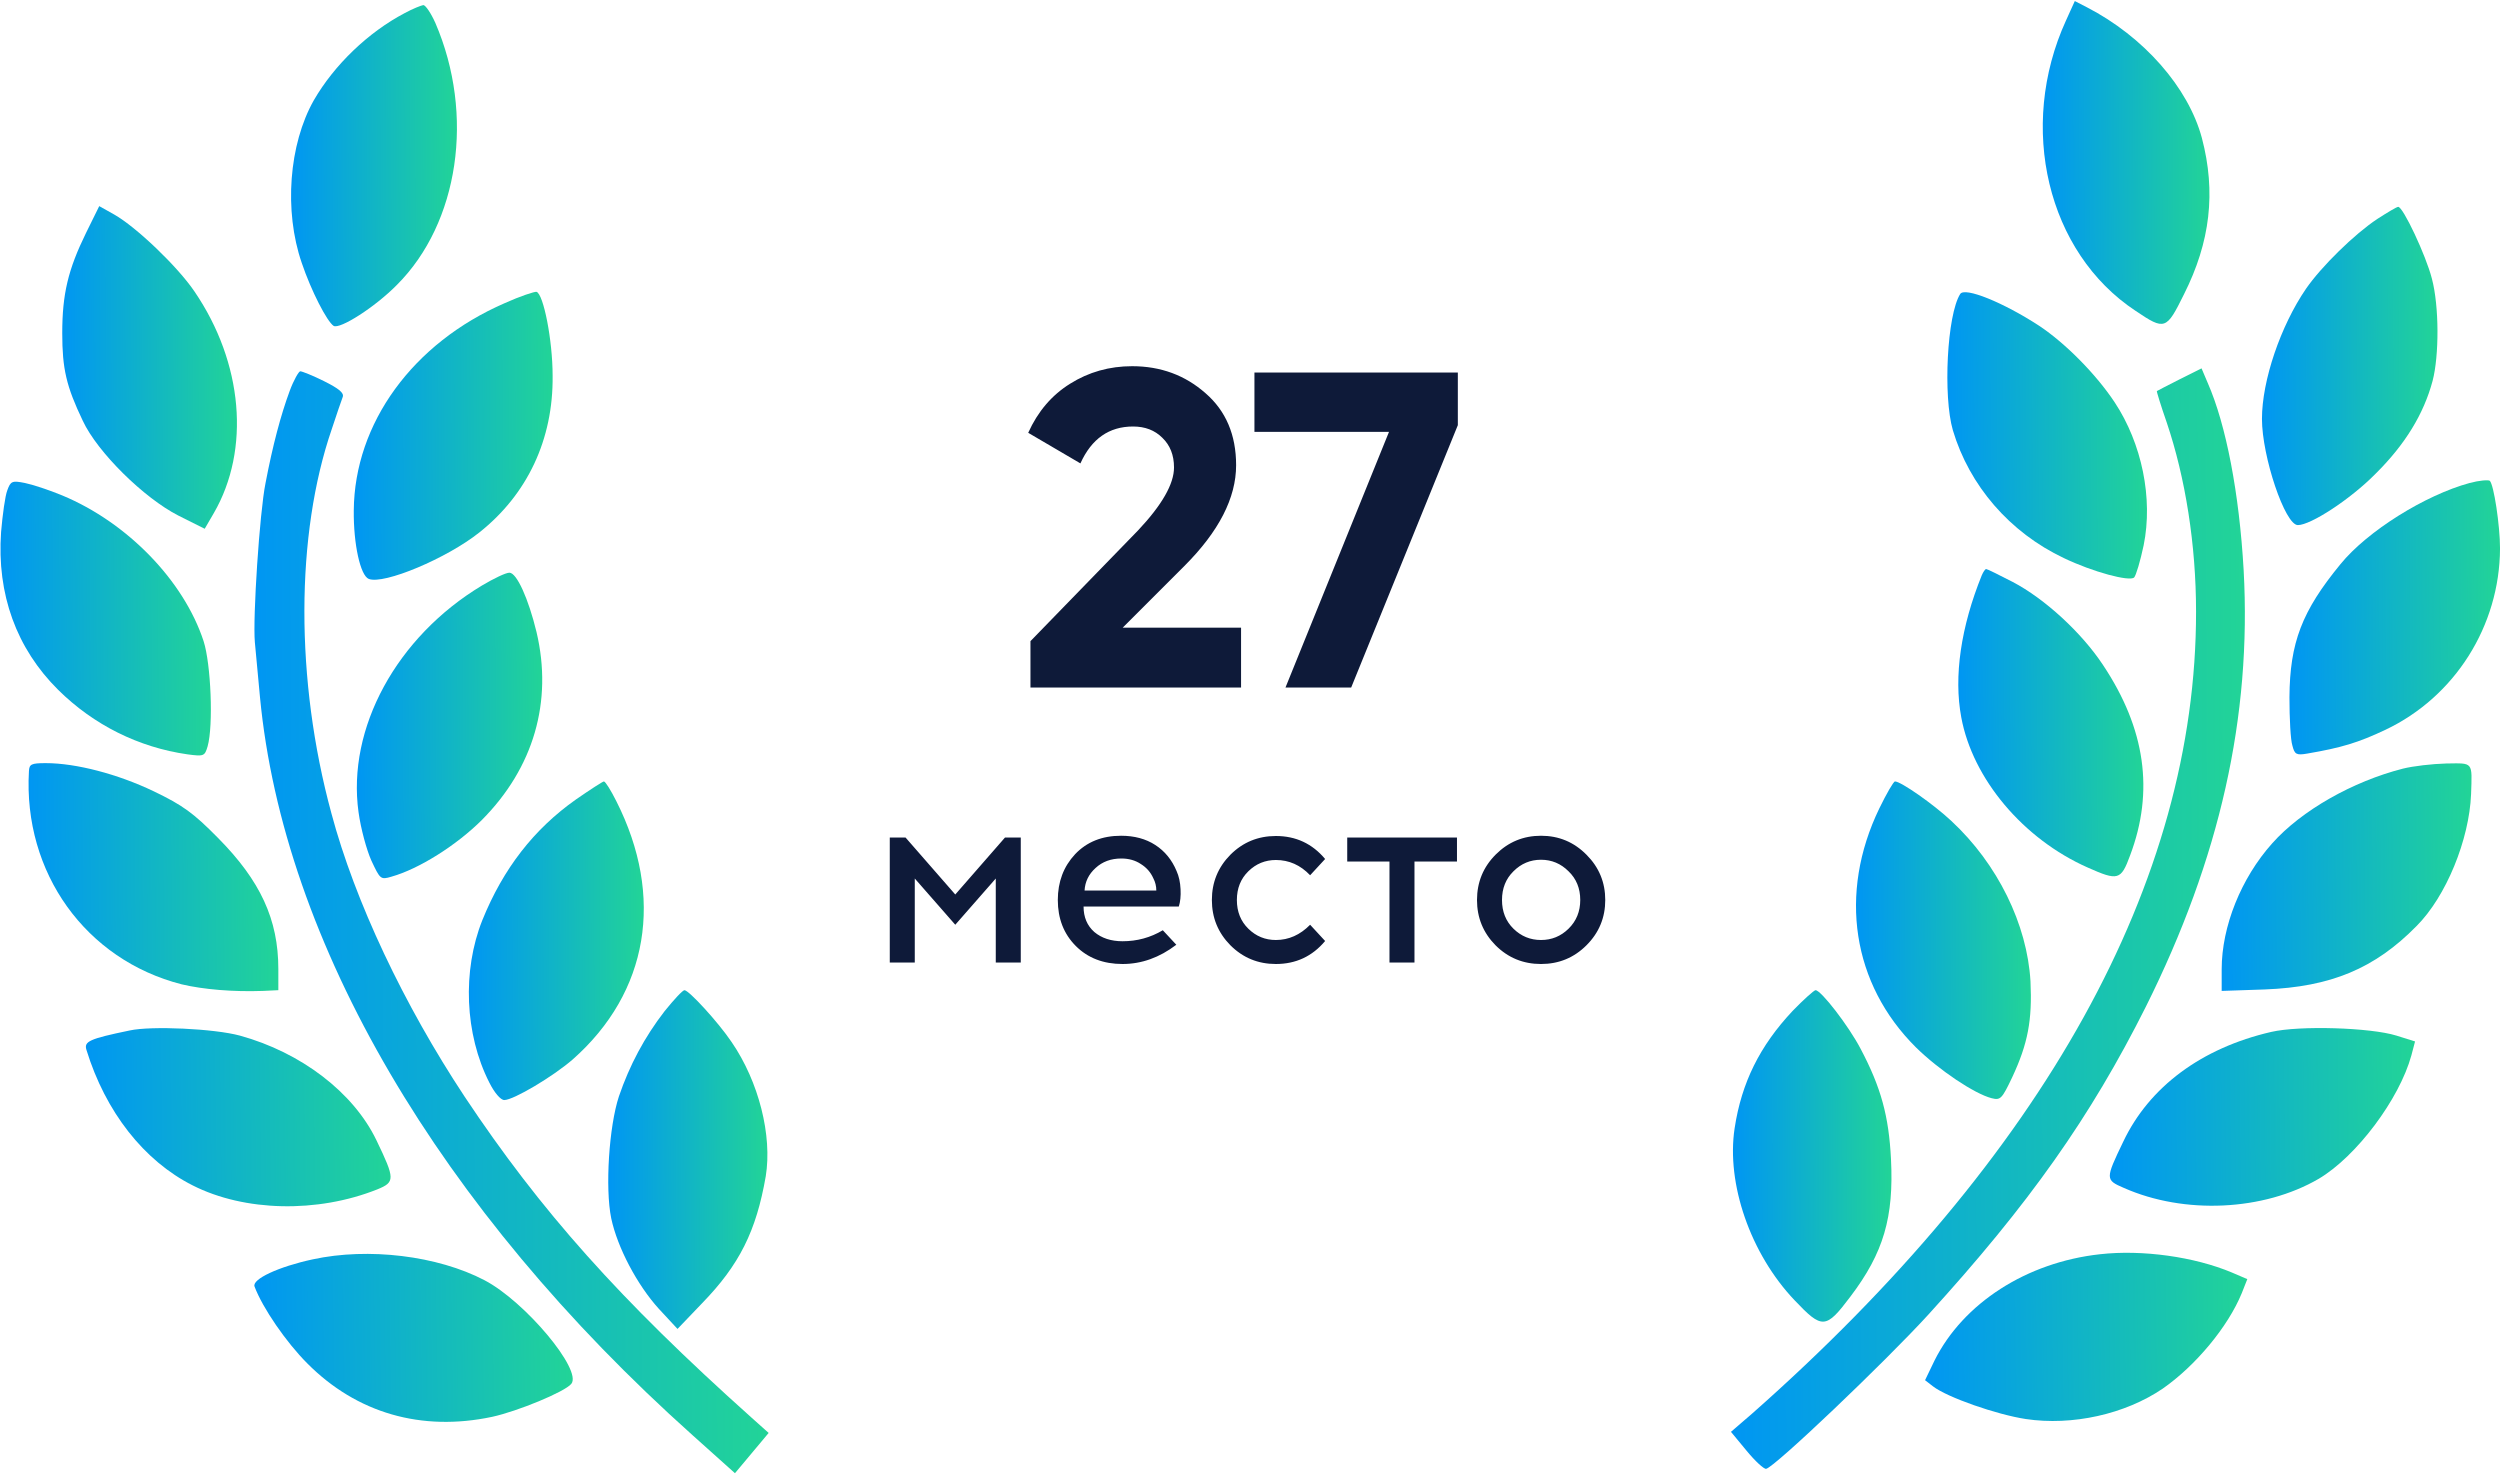
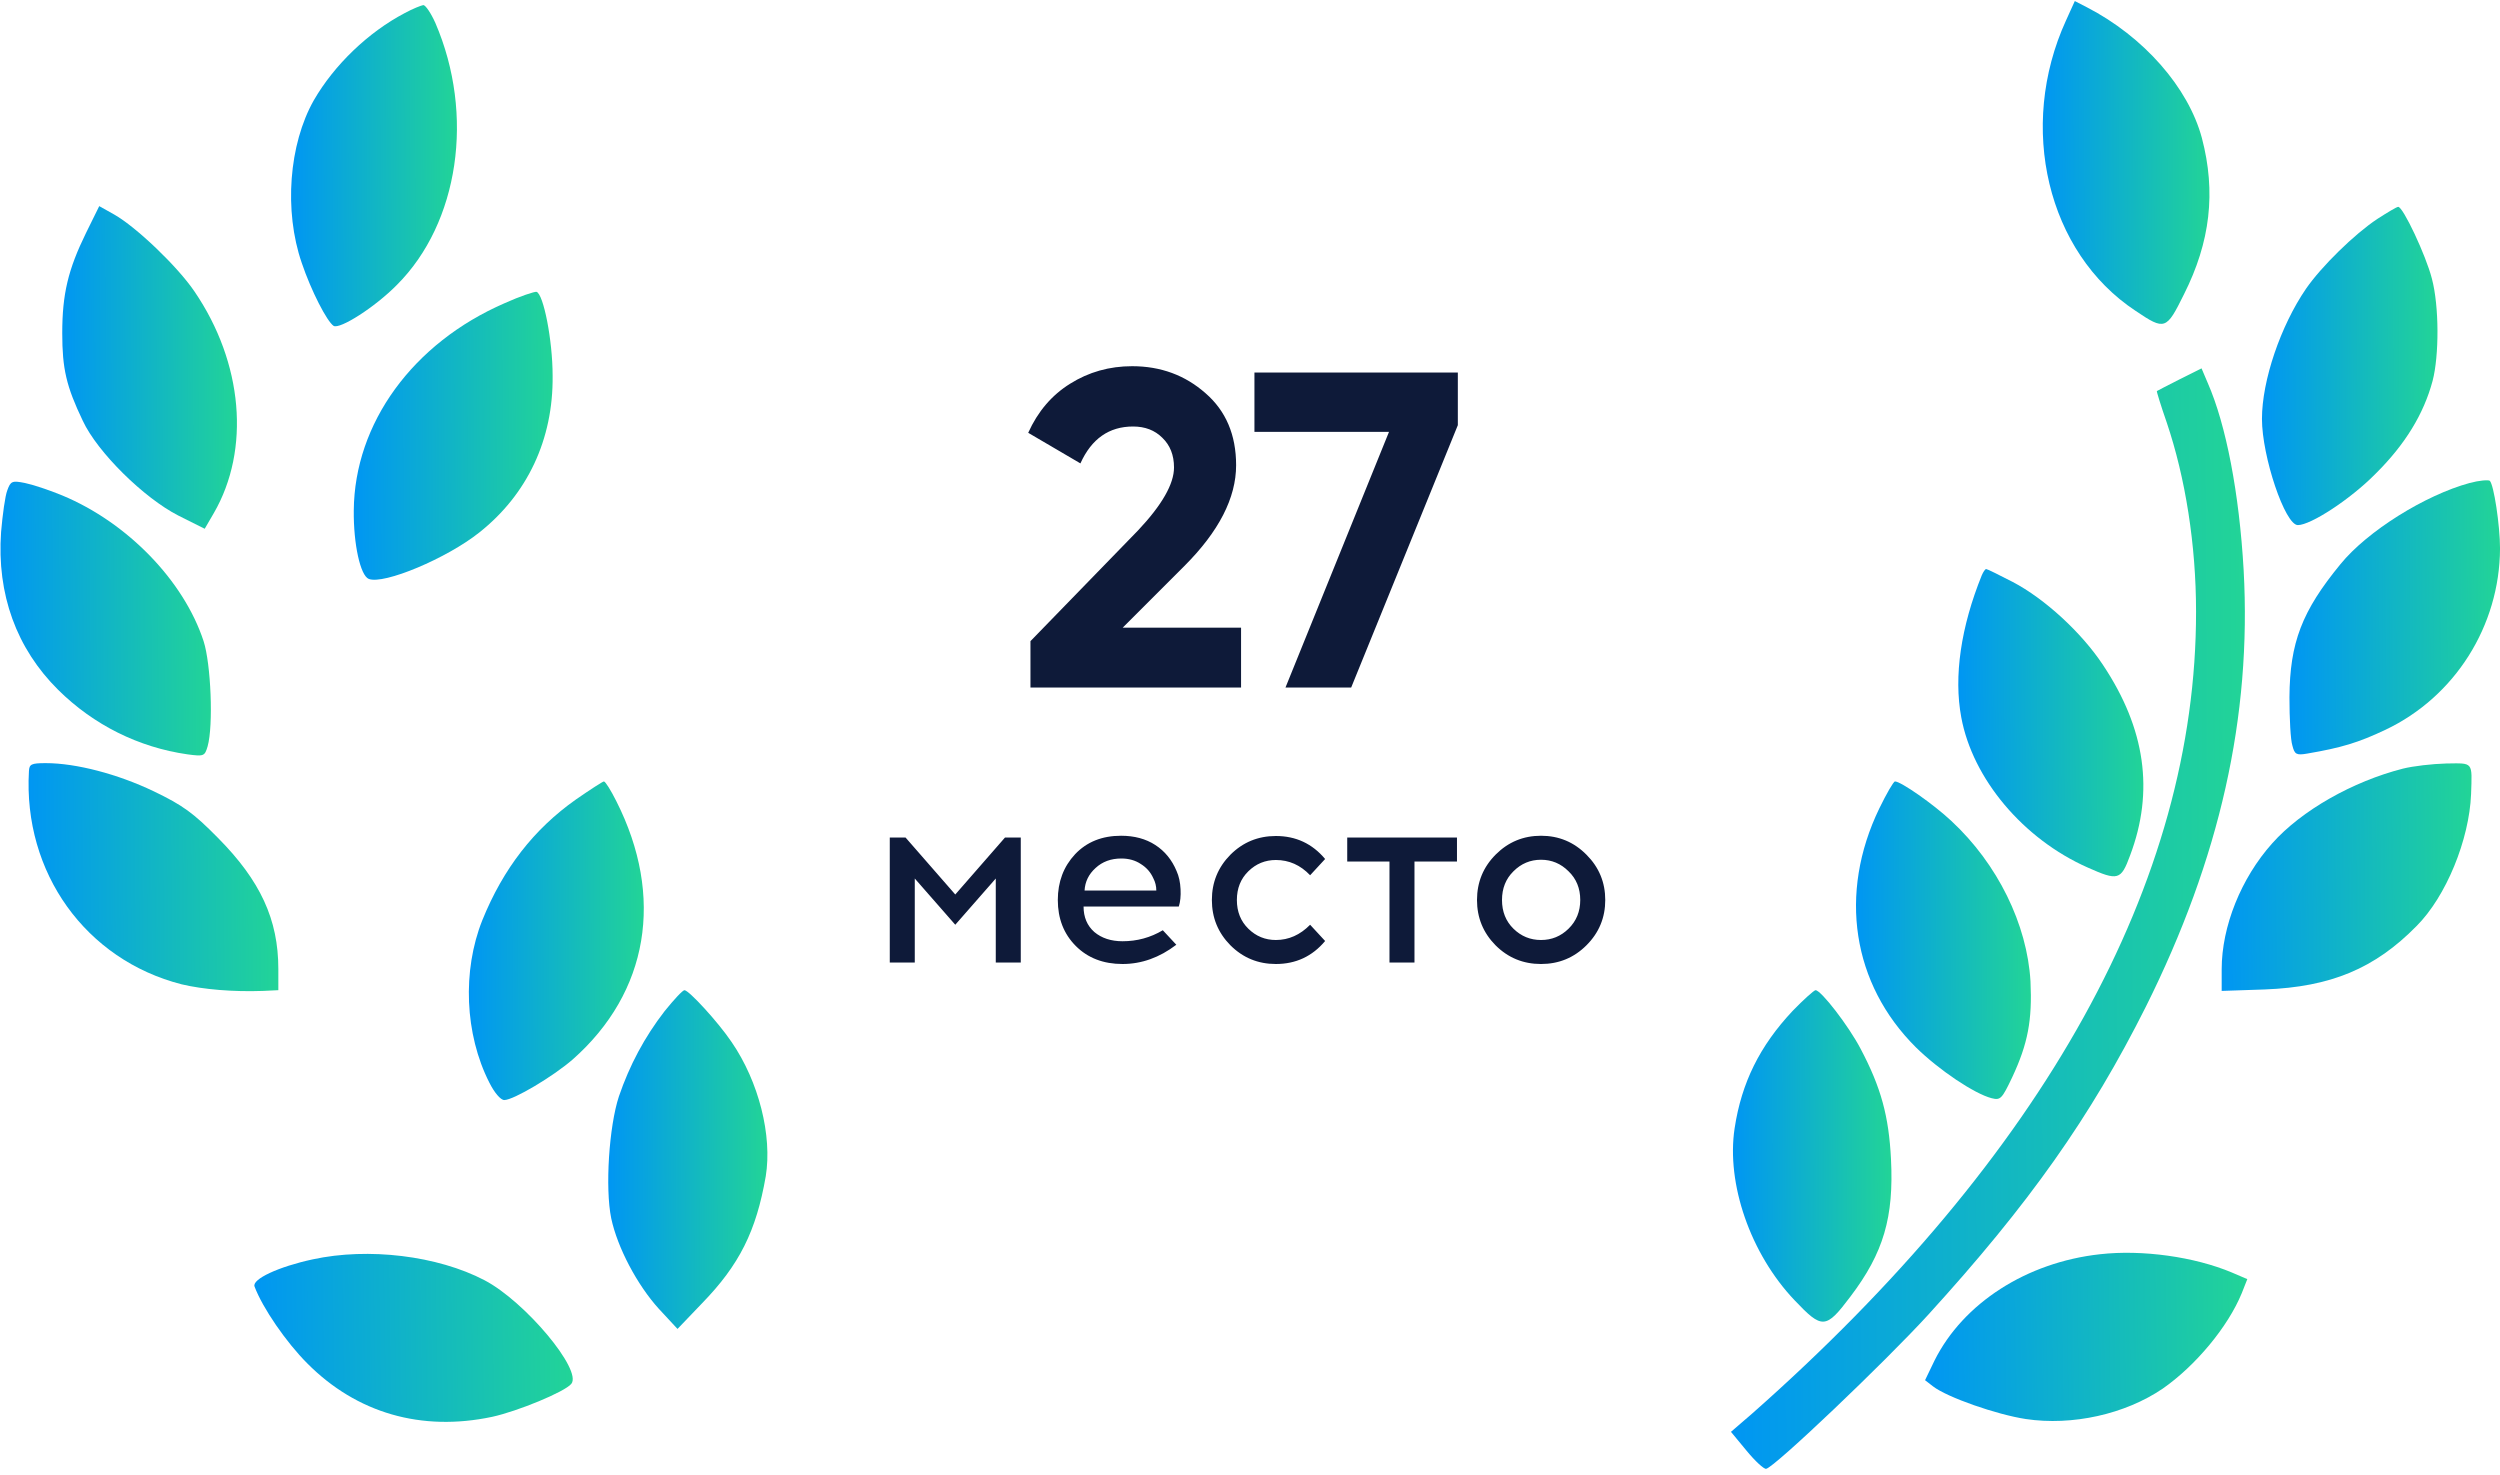
<svg xmlns="http://www.w3.org/2000/svg" width="200" height="118" viewBox="0 0 200 118" fill="none">
  <path d="M165.281 1.637C161.385 10.162 163.787 20.211 170.848 24.869C173.192 26.451 173.309 26.393 174.715 23.551C176.824 19.361 177.293 15.377 176.151 11.041C175.067 6.998 171.492 2.926 166.951 0.582L165.985 0.084L165.281 1.637Z" fill="url(#paint0_linear_43_671)" />
  <path d="M190.186 17.516C188.369 18.717 185.703 21.324 184.473 23.111C182.451 26.07 180.957 30.436 180.957 33.512C180.957 36.529 182.803 42.008 183.828 42.008C184.854 42.008 188.018 39.957 190.039 37.906C192.412 35.562 193.906 33.102 194.609 30.465C195.137 28.443 195.137 24.488 194.551 22.291C194.082 20.445 192.236 16.52 191.855 16.549C191.738 16.549 191.006 16.988 190.186 17.516Z" fill="url(#paint1_linear_43_671)" />
-   <path d="M156.815 23.522C155.761 25.192 155.438 31.695 156.229 34.42C157.548 38.844 160.77 42.594 165.106 44.645C167.421 45.758 170.38 46.549 170.731 46.197C170.878 46.051 171.229 44.879 171.493 43.619C172.255 39.869 171.347 35.475 169.179 32.193C167.685 29.938 165.253 27.477 163.144 26.07C160.272 24.195 157.167 22.936 156.815 23.522Z" fill="url(#paint2_linear_43_671)" />
  <path d="M174.365 30.348C173.398 30.846 172.578 31.256 172.549 31.285C172.52 31.314 172.871 32.457 173.34 33.805C174.834 38.228 175.684 43.59 175.684 48.922C175.713 70.514 163.525 92.457 140.176 113.082L138.477 114.547L139.736 116.07C140.41 116.891 141.113 117.535 141.289 117.506C141.963 117.389 150.781 108.98 154.238 105.201C162.354 96.295 167.246 89.352 171.67 80.533C177.588 68.668 180.137 57.33 179.492 45.611C179.141 39.459 178.086 33.98 176.621 30.641L176.123 29.469L174.365 30.348Z" fill="url(#paint3_linear_43_671)" />
  <path d="M197.57 38.639C194.025 39.605 189.396 42.477 187.229 45.143C184.152 48.893 183.186 51.412 183.156 55.777C183.156 57.477 183.244 59.205 183.391 59.645C183.566 60.348 183.713 60.436 184.562 60.289C187.316 59.82 188.664 59.41 190.832 58.385C196.398 55.748 199.973 50.065 200.002 43.883C200.002 42.037 199.504 38.756 199.182 38.463C199.064 38.375 198.332 38.434 197.57 38.639Z" fill="url(#paint4_linear_43_671)" />
  <path d="M158.543 46.021C156.873 50.152 156.287 54.107 156.902 57.389C157.811 62.31 161.854 67.115 167.01 69.4C169.441 70.484 169.676 70.426 170.408 68.433C172.342 63.307 171.639 58.297 168.24 53.199C166.541 50.621 163.582 47.896 161.004 46.549C159.92 45.992 158.982 45.523 158.895 45.523C158.807 45.523 158.66 45.758 158.543 46.021Z" fill="url(#paint5_linear_43_671)" />
  <path d="M192.236 61.49C188.223 62.516 184.121 64.83 181.777 67.467C179.287 70.25 177.734 74.117 177.734 77.545V79.273L181.191 79.156C186.465 78.951 189.98 77.486 193.32 74.088C195.693 71.715 197.539 67.174 197.686 63.541C197.773 60.904 197.891 61.051 195.693 61.08C194.58 61.109 193.057 61.285 192.236 61.49Z" fill="url(#paint6_linear_43_671)" />
  <path d="M150.34 64.683C147.059 71.48 148.172 78.717 153.27 83.785C155.115 85.601 157.957 87.506 159.334 87.857C160.037 88.033 160.154 87.916 160.975 86.187C162.234 83.492 162.586 81.617 162.439 78.511C162.176 73.941 159.803 69.107 156.111 65.679C154.676 64.332 152.068 62.515 151.6 62.515C151.482 62.515 150.926 63.482 150.34 64.683Z" fill="url(#paint7_linear_43_671)" />
  <path d="M143.398 80.885C140.791 83.668 139.326 86.597 138.77 90.26C138.096 94.683 140.029 100.308 143.574 104.029C145.772 106.344 146.064 106.344 148.027 103.736C150.693 100.221 151.514 97.379 151.279 92.721C151.104 89.293 150.488 87.008 148.848 83.902C147.881 82.056 145.684 79.215 145.244 79.215C145.127 79.215 144.277 79.976 143.398 80.885Z" fill="url(#paint8_linear_43_671)" />
-   <path d="M181.691 82.555C176.124 83.844 171.935 86.949 169.855 91.344C168.419 94.332 168.419 94.391 169.913 95.035C174.747 97.174 181.075 96.881 185.499 94.303C188.517 92.516 191.944 87.945 192.911 84.43L193.204 83.316L191.71 82.847C189.63 82.203 183.976 82.027 181.691 82.555Z" fill="url(#paint9_linear_43_671)" />
  <path d="M168.008 100.338C162.119 100.983 157.051 104.264 154.766 108.834L154.004 110.416L154.648 110.914C155.791 111.793 159.746 113.17 162.061 113.522C165.781 114.078 170 113.141 173.018 111.09C175.625 109.274 178.232 106.168 179.346 103.443L179.785 102.33L178.555 101.803C175.566 100.543 171.377 99.957 168.008 100.338Z" fill="url(#paint10_linear_43_671)" />
  <path d="M32.371 1.051C29.471 2.574 26.746 5.182 25.105 8.023C23.113 11.539 22.703 16.871 24.139 21.031C24.901 23.287 26.16 25.719 26.688 26.07C27.186 26.363 29.998 24.576 31.756 22.789C36.707 17.838 37.996 9.195 34.832 1.842C34.48 1.051 34.041 0.406 33.865 0.406C33.69 0.436 33.016 0.699 32.371 1.051Z" fill="url(#paint11_linear_43_671)" />
  <path d="M6.885 18.629C5.449 21.559 4.98 23.521 4.98 26.656C4.98 29.498 5.303 30.904 6.621 33.658C7.793 36.178 11.514 39.84 14.268 41.246L16.377 42.301L17.109 41.041C20.039 35.973 19.453 29.029 15.557 23.316C14.209 21.324 10.898 18.16 9.141 17.164L7.939 16.49L6.885 18.629Z" fill="url(#paint12_linear_43_671)" />
  <path d="M40.372 24.254C33.019 27.447 28.36 33.863 28.302 40.836C28.273 43.531 28.829 46.051 29.503 46.314C30.704 46.783 35.743 44.674 38.351 42.594C42.189 39.547 44.269 35.152 44.21 30.055C44.21 27.213 43.478 23.521 42.921 23.346C42.775 23.316 41.603 23.697 40.372 24.254Z" fill="url(#paint13_linear_43_671)" />
-   <path d="M23.172 31.285C22.469 33.19 21.824 35.592 21.238 38.668C20.77 40.982 20.213 49.449 20.389 51.383C20.447 51.94 20.623 53.932 20.799 55.777C22.674 75.406 35.125 96.676 55.398 114.811L58.797 117.857L60.145 116.246L61.492 114.635L60.115 113.404C49.539 103.941 43.24 96.852 37.176 87.74C32.312 80.387 28.387 72.096 26.512 65.064C23.611 54.4 23.641 42.77 26.541 34.332C26.922 33.16 27.332 31.988 27.42 31.754C27.537 31.432 27.098 31.08 25.926 30.494C25.047 30.055 24.168 29.703 24.021 29.703C23.904 29.703 23.494 30.406 23.172 31.285Z" fill="url(#paint14_linear_43_671)" />
  <path d="M0.585 39.225C0.409 39.664 0.204 41.188 0.087 42.565C-0.264 47.545 1.318 51.881 4.657 55.191C7.499 58.004 11.103 59.791 14.999 60.348C16.318 60.523 16.376 60.494 16.611 59.703C17.079 58.033 16.874 53.111 16.288 51.295C14.706 46.461 10.195 41.803 4.98 39.635C3.925 39.195 2.577 38.756 1.991 38.639C0.966 38.434 0.849 38.492 0.585 39.225Z" fill="url(#paint15_linear_43_671)" />
-   <path d="M38.556 46.842C31.73 50.943 27.745 58.267 28.683 64.976C28.858 66.266 29.327 67.994 29.708 68.844C30.411 70.338 30.441 70.396 31.319 70.133C33.517 69.517 36.534 67.613 38.556 65.592C42.687 61.431 44.239 56.129 42.921 50.562C42.276 47.896 41.339 45.816 40.753 45.816C40.46 45.816 39.493 46.285 38.556 46.842Z" fill="url(#paint16_linear_43_671)" />
  <path d="M2.315 61.695C1.847 69.811 6.856 76.783 14.532 78.746C16.261 79.156 18.663 79.361 21.036 79.273L22.267 79.215V77.516C22.267 73.561 20.831 70.455 17.433 67.027C15.47 65.035 14.62 64.42 12.306 63.307C9.435 61.93 6.095 61.051 3.663 61.051C2.491 61.051 2.345 61.139 2.315 61.695Z" fill="url(#paint17_linear_43_671)" />
  <path d="M46.085 63.951C42.716 66.324 40.255 69.488 38.585 73.619C36.974 77.662 37.179 82.731 39.142 86.598C39.552 87.418 40.05 88.004 40.343 88.004C41.075 88.004 44.239 86.129 45.821 84.752C51.886 79.391 53.175 71.744 49.308 64.098C48.868 63.219 48.429 62.516 48.312 62.516C48.224 62.516 47.228 63.16 46.085 63.951Z" fill="url(#paint18_linear_43_671)" />
  <path d="M53.175 80.885C51.564 82.965 50.363 85.221 49.513 87.711C48.722 90.113 48.4 95.035 48.898 97.467C49.396 99.811 50.978 102.799 52.706 104.703L54.201 106.314L56.163 104.264C59.152 101.188 60.499 98.492 61.261 94.098C61.788 90.846 60.705 86.539 58.537 83.375C57.453 81.764 55.109 79.215 54.757 79.215C54.611 79.215 53.908 79.977 53.175 80.885Z" fill="url(#paint19_linear_43_671)" />
-   <path d="M10.372 82.438C7.12 83.112 6.71 83.317 6.915 83.99C8.438 88.942 11.515 92.867 15.411 94.83C19.571 96.94 25.401 97.057 30.177 95.153C31.612 94.567 31.612 94.332 30.118 91.227C28.273 87.389 24.083 84.195 19.19 82.848C17.14 82.291 12.101 82.057 10.372 82.438Z" fill="url(#paint20_linear_43_671)" />
  <path d="M25.02 100.748C22.295 101.334 20.156 102.33 20.361 102.916C21.006 104.645 22.91 107.398 24.58 109.068C28.535 113.053 33.721 114.547 39.375 113.346C41.396 112.906 45.176 111.354 45.703 110.709C46.611 109.625 42.012 104.117 38.76 102.418C35.01 100.455 29.473 99.781 25.02 100.748Z" fill="url(#paint21_linear_43_671)" />
  <path d="M81.662 77H79.662V70.28L76.422 73.98L73.182 70.28V77H71.182V67H72.442L76.422 71.56L80.402 67H81.662V77ZM89.685 66.86C90.752 66.86 91.665 67.107 92.425 67.6C93.185 68.093 93.752 68.787 94.125 69.68C94.312 70.093 94.419 70.58 94.445 71.14C94.472 71.687 94.425 72.147 94.305 72.52H86.685C86.685 73.373 86.972 74.053 87.545 74.56C88.132 75.053 88.885 75.3 89.805 75.3C90.965 75.3 92.039 75.007 93.025 74.42L94.105 75.58C92.759 76.607 91.325 77.12 89.805 77.12C88.272 77.12 87.025 76.64 86.065 75.68C85.105 74.72 84.625 73.493 84.625 72C84.625 70.547 85.085 69.327 86.005 68.34C86.939 67.353 88.165 66.86 89.685 66.86ZM89.705 68.68C88.879 68.68 88.192 68.933 87.645 69.44C87.099 69.933 86.805 70.533 86.765 71.24H92.505C92.505 70.893 92.425 70.567 92.265 70.26C92.052 69.78 91.719 69.4 91.265 69.12C90.825 68.827 90.305 68.68 89.705 68.68ZM102.07 66.88C103.67 66.88 104.983 67.493 106.01 68.72L104.81 70.02C104.036 69.207 103.123 68.8 102.07 68.8C101.216 68.8 100.483 69.1 99.87 69.7C99.256 70.3 98.95 71.067 98.95 72C98.95 72.933 99.256 73.7 99.87 74.3C100.483 74.9 101.216 75.2 102.07 75.2C103.096 75.2 104.01 74.793 104.81 73.98L106.01 75.28C104.983 76.507 103.67 77.12 102.07 77.12C100.643 77.12 99.43 76.62 98.43 75.62C97.443 74.62 96.95 73.413 96.95 72C96.95 70.587 97.443 69.38 98.43 68.38C99.43 67.38 100.643 66.88 102.07 66.88ZM113.158 68.92V77H111.158V68.92H107.778V67H116.558V68.92H113.158ZM123.28 66.86C124.707 66.86 125.92 67.367 126.92 68.38C127.92 69.38 128.42 70.587 128.42 72C128.42 73.413 127.92 74.62 126.92 75.62C125.92 76.62 124.707 77.12 123.28 77.12C121.854 77.12 120.64 76.62 119.64 75.62C118.654 74.62 118.16 73.413 118.16 72C118.16 70.573 118.66 69.36 119.66 68.36C120.66 67.36 121.867 66.86 123.28 66.86ZM125.48 69.7C124.867 69.087 124.134 68.78 123.28 68.78C122.427 68.78 121.694 69.087 121.08 69.7C120.467 70.3 120.16 71.067 120.16 72C120.16 72.933 120.467 73.7 121.08 74.3C121.694 74.9 122.427 75.2 123.28 75.2C124.134 75.2 124.867 74.9 125.48 74.3C126.107 73.687 126.42 72.92 126.42 72C126.42 71.067 126.107 70.3 125.48 69.7Z" fill="#0E1A39" />
  <path d="M99.285 55H82.437V51.292L91.041 42.436C92.961 40.396 93.921 38.716 93.921 37.396C93.921 36.412 93.609 35.62 92.985 35.02C92.385 34.42 91.605 34.12 90.645 34.12C88.725 34.12 87.321 35.104 86.433 37.072L82.257 34.624C83.025 32.92 84.141 31.612 85.605 30.7C87.093 29.764 88.749 29.296 90.573 29.296C92.853 29.296 94.809 30.016 96.441 31.456C98.073 32.872 98.889 34.792 98.889 37.216C98.889 39.832 97.509 42.52 94.749 45.28L89.817 50.212H99.285V55ZM100.355 34.552V29.8H116.627V34.012L108.095 55H102.839L111.119 34.552H100.355Z" fill="#0E1A39" />
  <defs>
    <linearGradient id="paint0_linear_43_671" x1="163.422" y1="14.115" x2="176.761" y2="14.062" gradientUnits="userSpaceOnUse">
      <stop stop-color="#0096F3" />
      <stop offset="1" stop-color="#22D497" />
    </linearGradient>
    <linearGradient id="paint1_linear_43_671" x1="180.957" y1="30.381" x2="195.002" y2="30.321" gradientUnits="userSpaceOnUse">
      <stop stop-color="#0096F3" />
      <stop offset="1" stop-color="#22D497" />
    </linearGradient>
    <linearGradient id="paint2_linear_43_671" x1="155.789" y1="35.821" x2="171.763" y2="35.735" gradientUnits="userSpaceOnUse">
      <stop stop-color="#0096F3" />
      <stop offset="1" stop-color="#22D497" />
    </linearGradient>
    <linearGradient id="paint3_linear_43_671" x1="138.477" y1="77.3" x2="179.602" y2="77.151" gradientUnits="userSpaceOnUse">
      <stop stop-color="#0096F3" />
      <stop offset="1" stop-color="#22D497" />
    </linearGradient>
    <linearGradient id="paint4_linear_43_671" x1="183.156" y1="50.336" x2="200.007" y2="50.235" gradientUnits="userSpaceOnUse">
      <stop stop-color="#0096F3" />
      <stop offset="1" stop-color="#22D497" />
    </linearGradient>
    <linearGradient id="paint5_linear_43_671" x1="156.664" y1="58.878" x2="171.473" y2="58.808" gradientUnits="userSpaceOnUse">
      <stop stop-color="#0096F3" />
      <stop offset="1" stop-color="#22D497" />
    </linearGradient>
    <linearGradient id="paint6_linear_43_671" x1="177.734" y1="70.96" x2="197.728" y2="70.789" gradientUnits="userSpaceOnUse">
      <stop stop-color="#0096F3" />
      <stop offset="1" stop-color="#22D497" />
    </linearGradient>
    <linearGradient id="paint7_linear_43_671" x1="148.48" y1="76.316" x2="162.475" y2="76.256" gradientUnits="userSpaceOnUse">
      <stop stop-color="#0096F3" />
      <stop offset="1" stop-color="#22D497" />
    </linearGradient>
    <linearGradient id="paint8_linear_43_671" x1="138.637" y1="93.621" x2="151.321" y2="93.573" gradientUnits="userSpaceOnUse">
      <stop stop-color="#0096F3" />
      <stop offset="1" stop-color="#22D497" />
    </linearGradient>
    <linearGradient id="paint9_linear_43_671" x1="168.785" y1="89.967" x2="193.207" y2="89.641" gradientUnits="userSpaceOnUse">
      <stop stop-color="#0096F3" />
      <stop offset="1" stop-color="#22D497" />
    </linearGradient>
    <linearGradient id="paint10_linear_43_671" x1="154.004" y1="107.534" x2="179.787" y2="107.151" gradientUnits="userSpaceOnUse">
      <stop stop-color="#0096F3" />
      <stop offset="1" stop-color="#22D497" />
    </linearGradient>
    <linearGradient id="paint11_linear_43_671" x1="23.285" y1="14.367" x2="36.559" y2="14.314" gradientUnits="userSpaceOnUse">
      <stop stop-color="#0096F3" />
      <stop offset="1" stop-color="#22D497" />
    </linearGradient>
    <linearGradient id="paint12_linear_43_671" x1="4.98" y1="30.513" x2="18.96" y2="30.454" gradientUnits="userSpaceOnUse">
      <stop stop-color="#0096F3" />
      <stop offset="1" stop-color="#22D497" />
    </linearGradient>
    <linearGradient id="paint13_linear_43_671" x1="28.301" y1="35.86" x2="44.216" y2="35.775" gradientUnits="userSpaceOnUse">
      <stop stop-color="#0096F3" />
      <stop offset="1" stop-color="#22D497" />
    </linearGradient>
    <linearGradient id="paint14_linear_43_671" x1="20.355" y1="77.598" x2="61.504" y2="77.449" gradientUnits="userSpaceOnUse">
      <stop stop-color="#0096F3" />
      <stop offset="1" stop-color="#22D497" />
    </linearGradient>
    <linearGradient id="paint15_linear_43_671" x1="0.039" y1="50.434" x2="16.874" y2="50.334" gradientUnits="userSpaceOnUse">
      <stop stop-color="#0096F3" />
      <stop offset="1" stop-color="#22D497" />
    </linearGradient>
    <linearGradient id="paint16_linear_43_671" x1="28.547" y1="59.093" x2="43.383" y2="59.023" gradientUnits="userSpaceOnUse">
      <stop stop-color="#0096F3" />
      <stop offset="1" stop-color="#22D497" />
    </linearGradient>
    <linearGradient id="paint17_linear_43_671" x1="2.285" y1="70.962" x2="22.271" y2="70.792" gradientUnits="userSpaceOnUse">
      <stop stop-color="#0096F3" />
      <stop offset="1" stop-color="#22D497" />
    </linearGradient>
    <linearGradient id="paint18_linear_43_671" x1="37.508" y1="76.364" x2="51.508" y2="76.304" gradientUnits="userSpaceOnUse">
      <stop stop-color="#0096F3" />
      <stop offset="1" stop-color="#22D497" />
    </linearGradient>
    <linearGradient id="paint19_linear_43_671" x1="48.66" y1="93.938" x2="61.397" y2="93.892" gradientUnits="userSpaceOnUse">
      <stop stop-color="#0096F3" />
      <stop offset="1" stop-color="#22D497" />
    </linearGradient>
    <linearGradient id="paint20_linear_43_671" x1="6.871" y1="89.993" x2="31.249" y2="89.669" gradientUnits="userSpaceOnUse">
      <stop stop-color="#0096F3" />
      <stop offset="1" stop-color="#22D497" />
    </linearGradient>
    <linearGradient id="paint21_linear_43_671" x1="20.348" y1="107.612" x2="45.822" y2="107.238" gradientUnits="userSpaceOnUse">
      <stop stop-color="#0096F3" />
      <stop offset="1" stop-color="#22D497" />
    </linearGradient>
  </defs>
</svg>